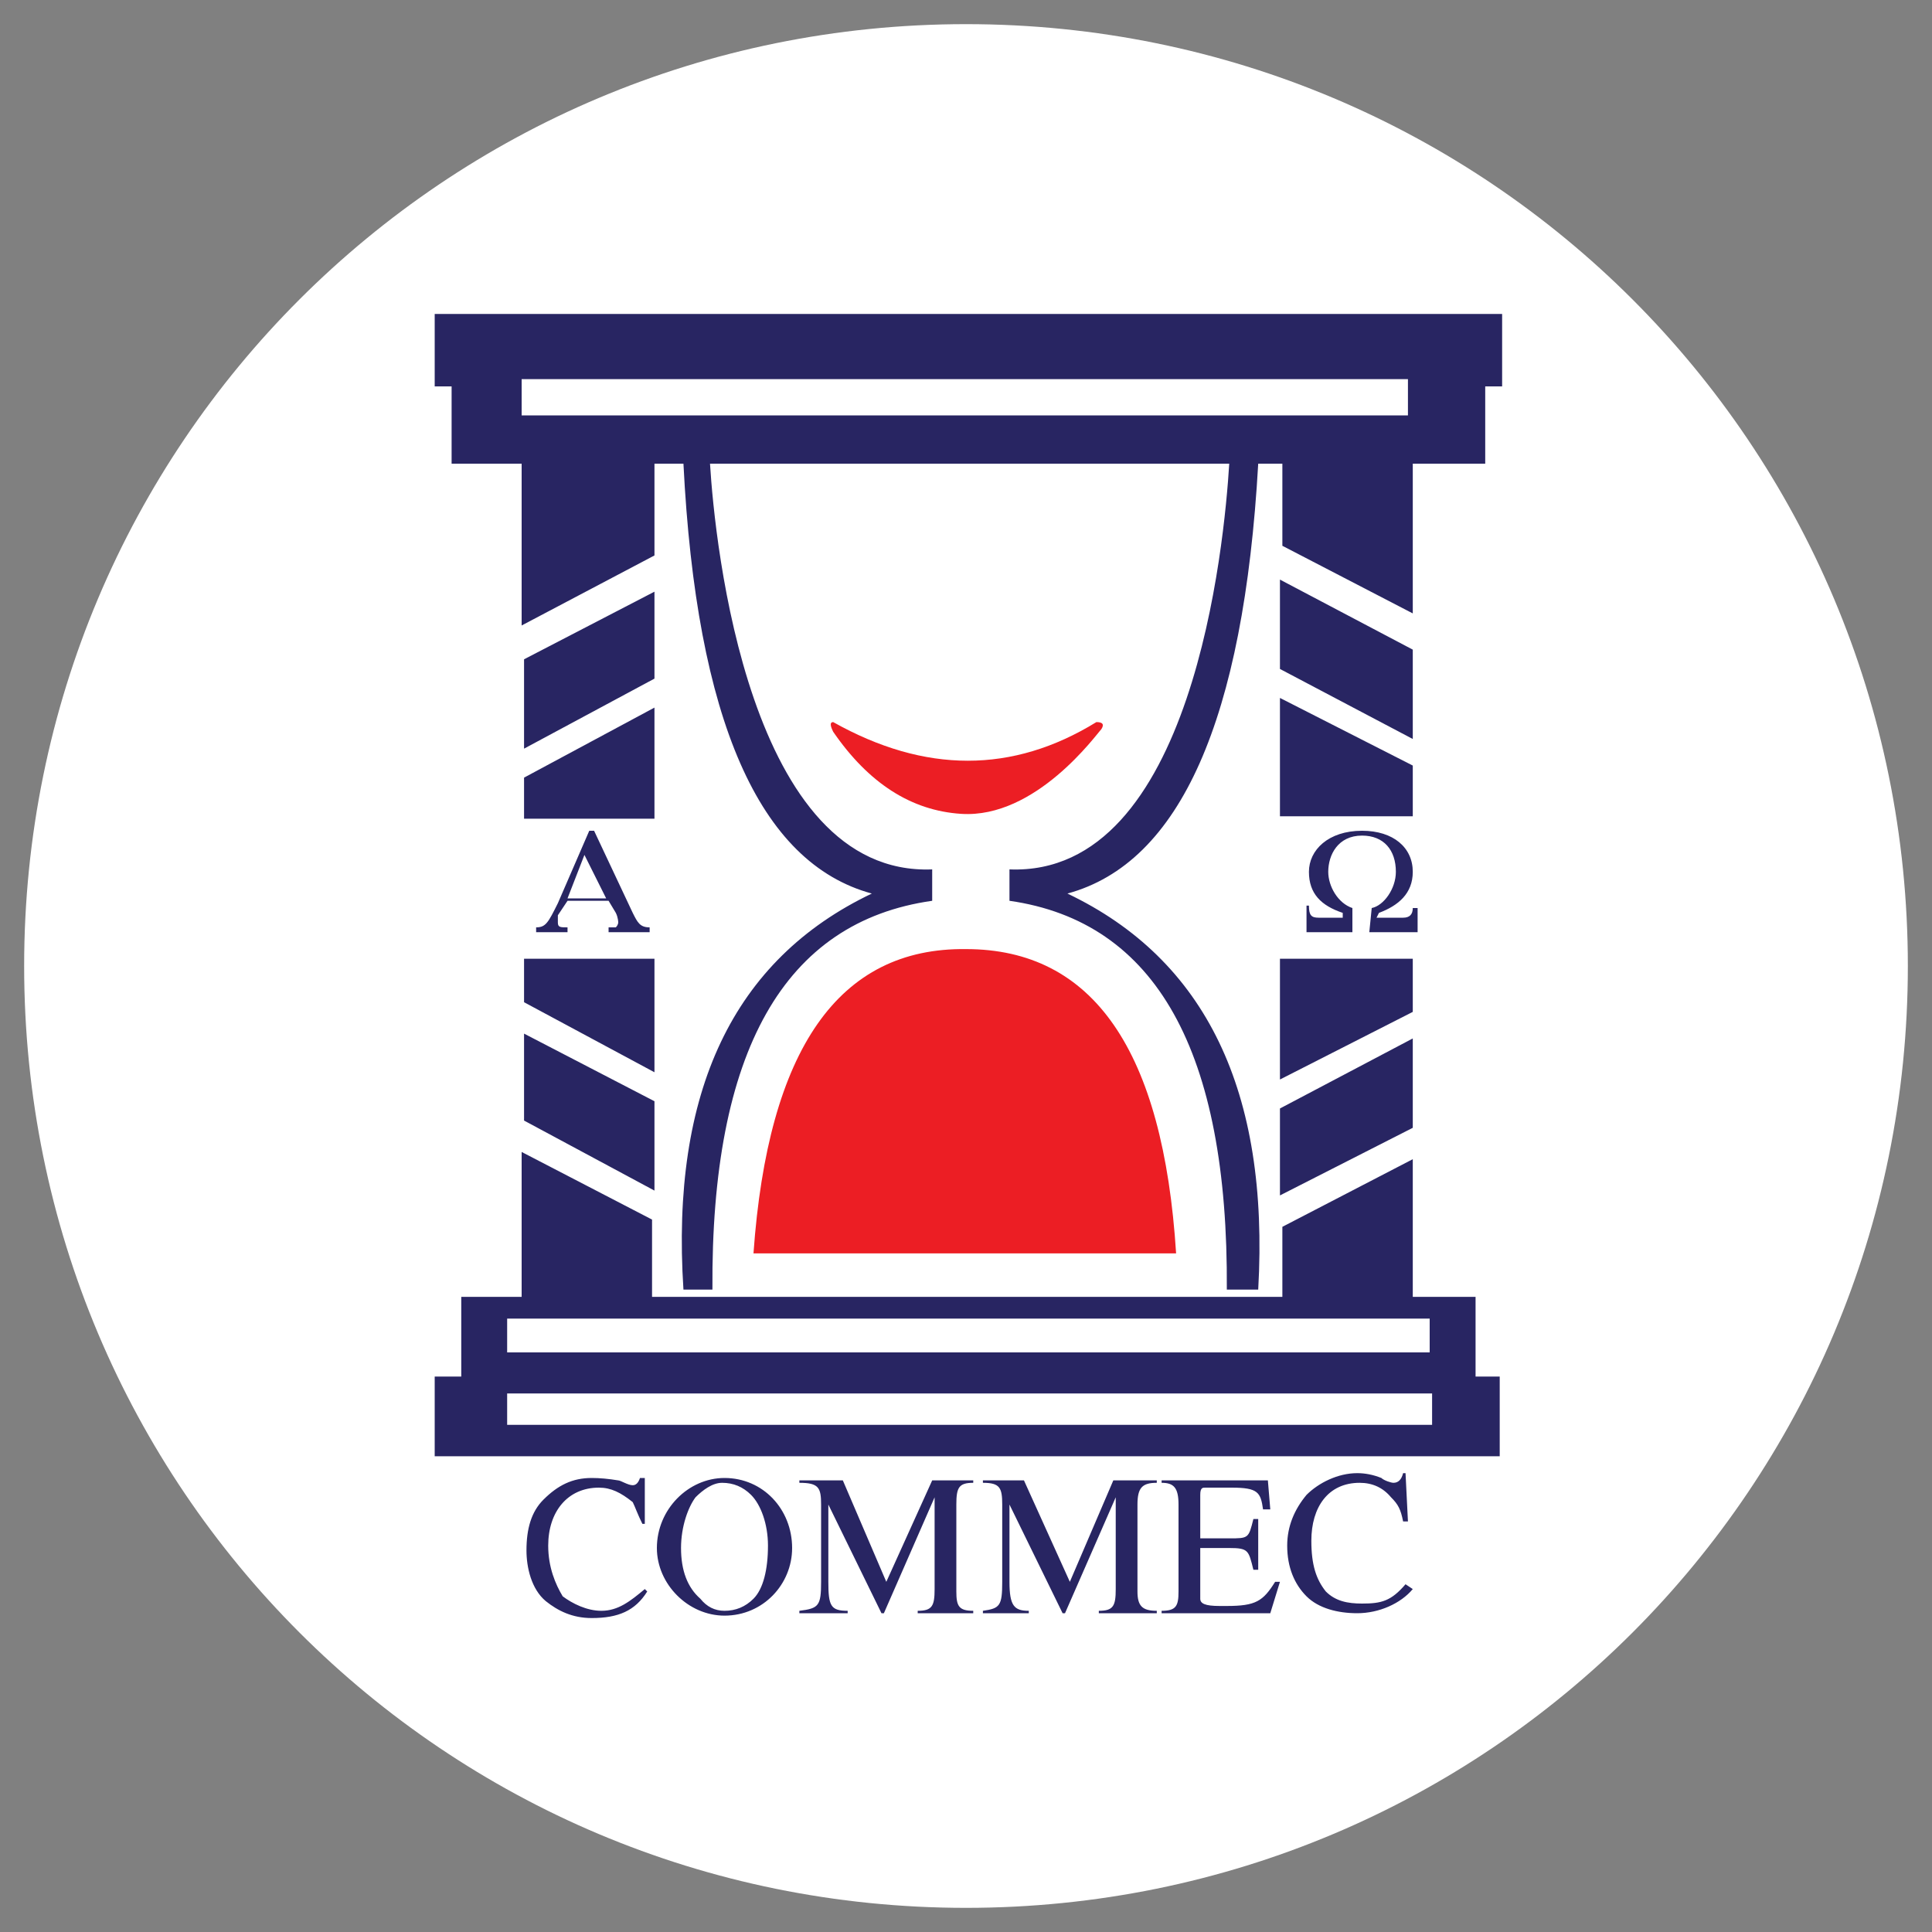
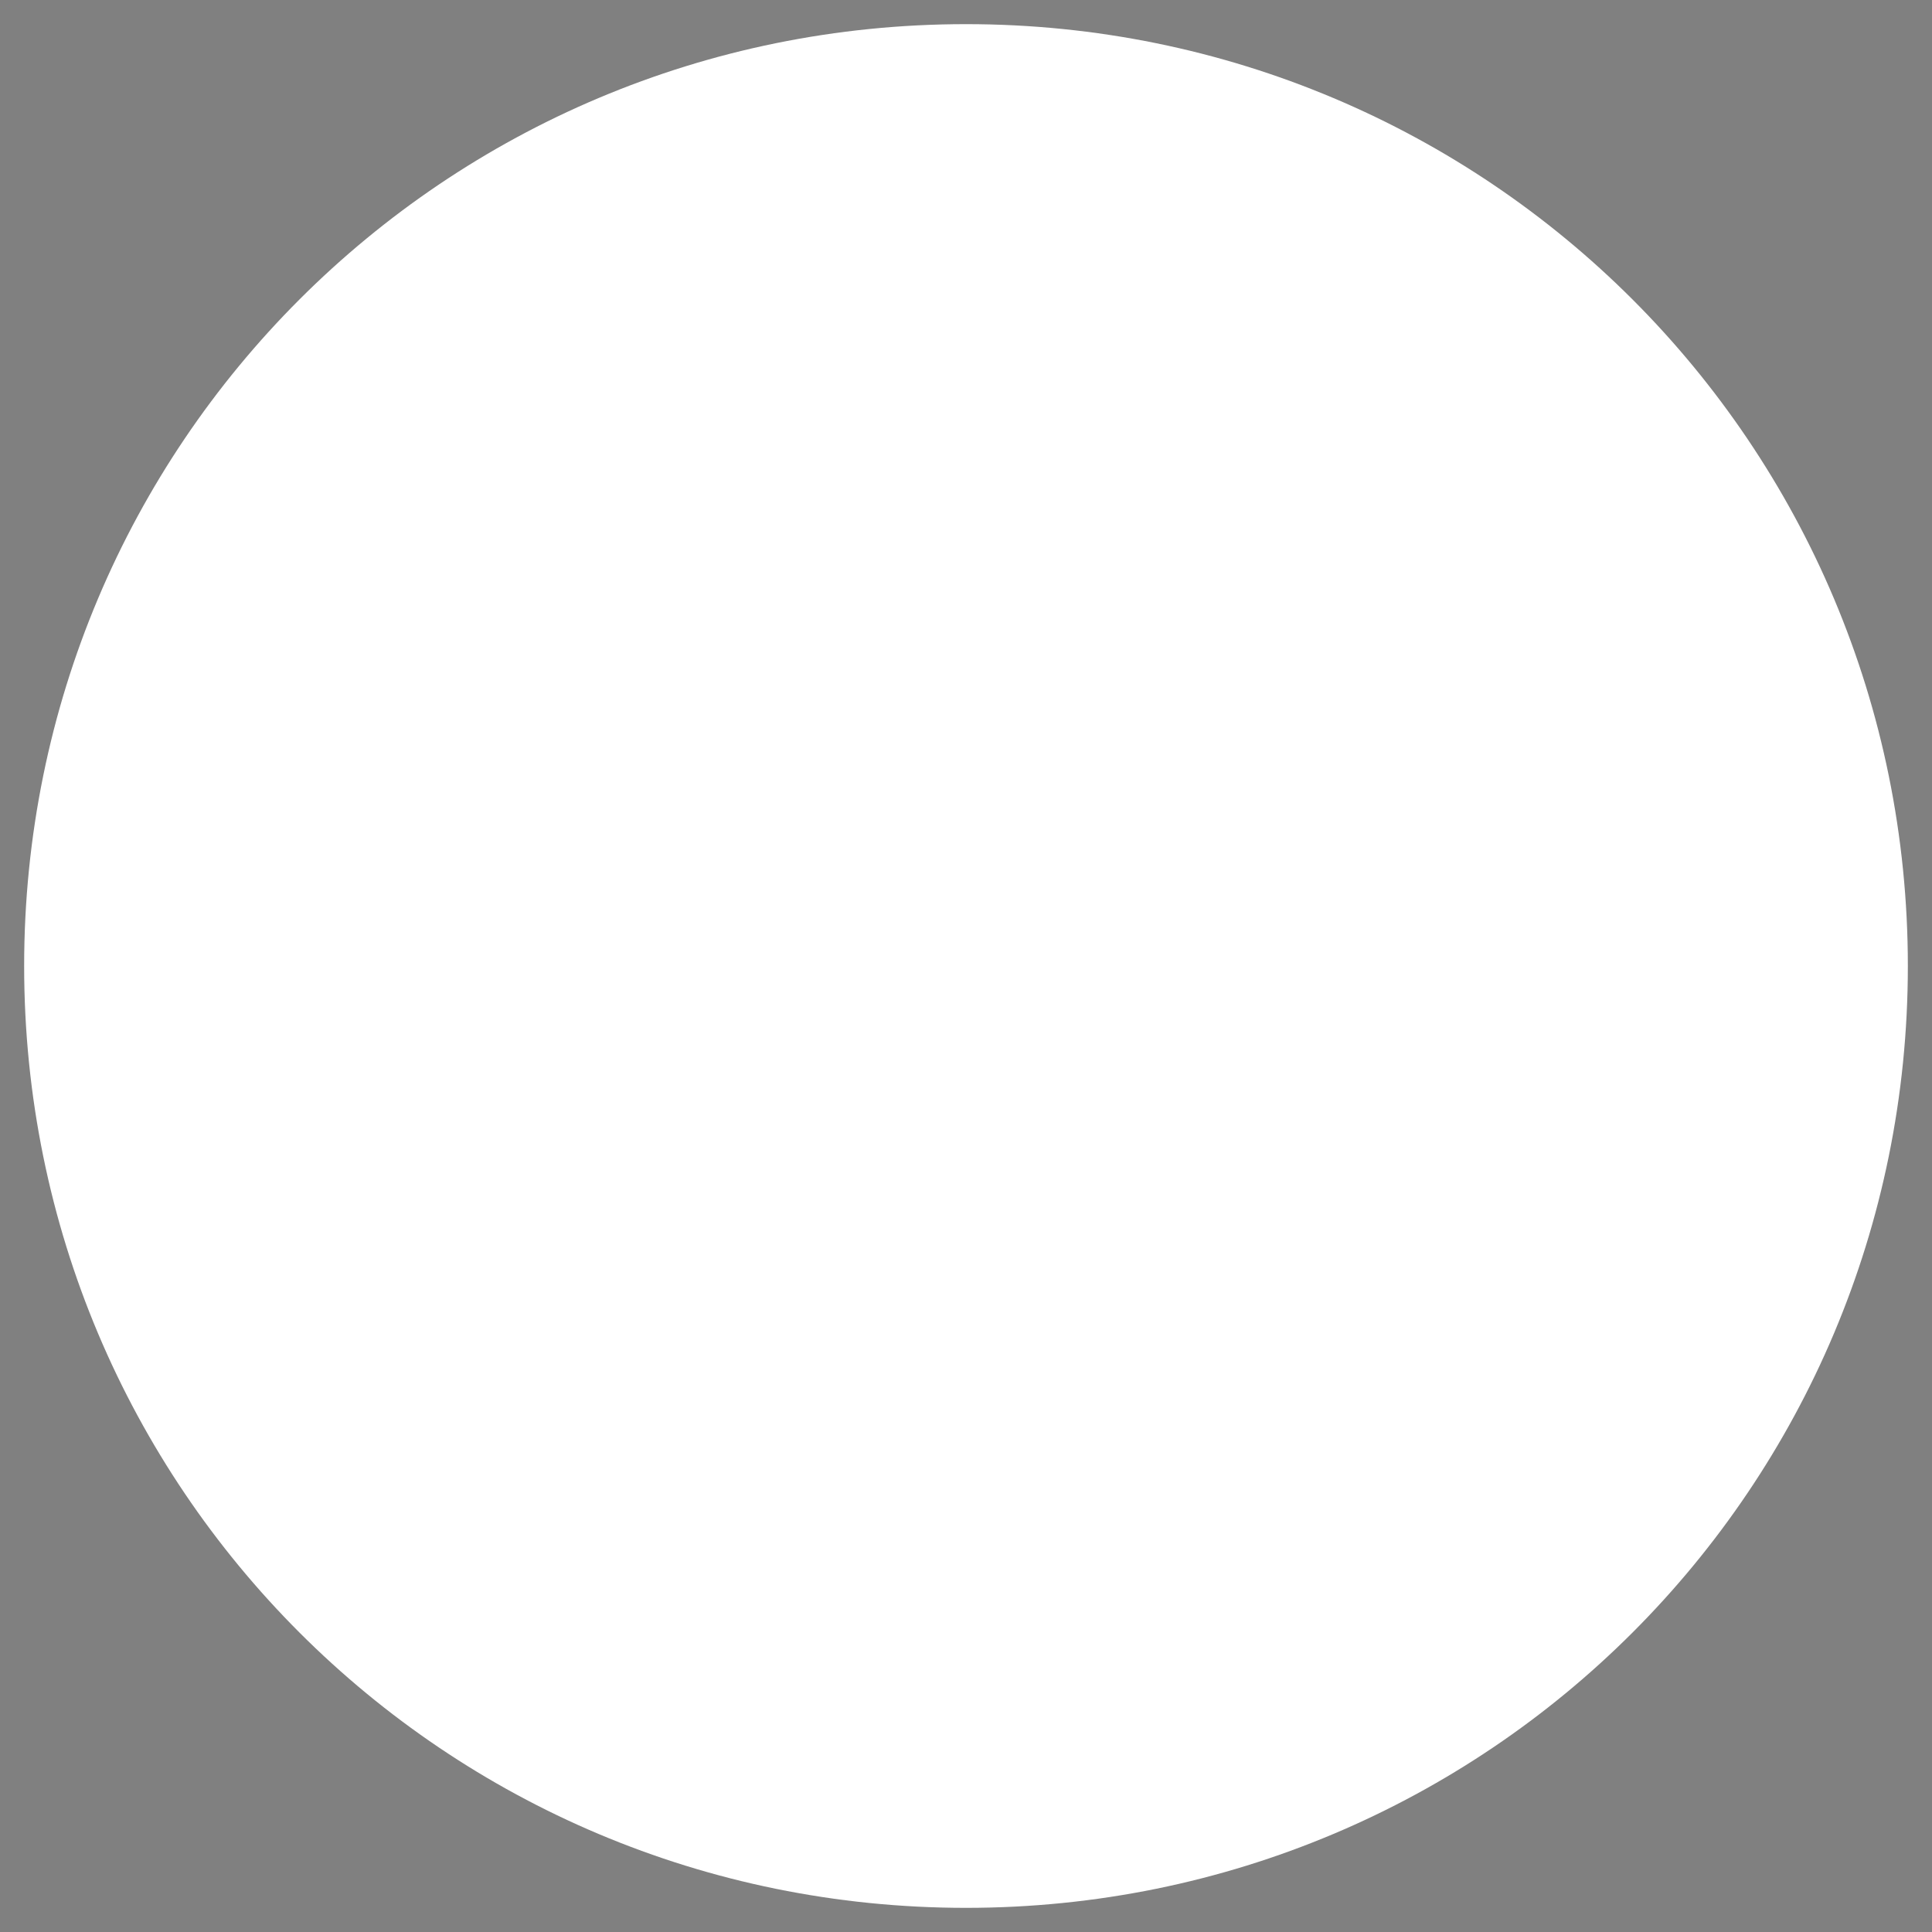
<svg xmlns="http://www.w3.org/2000/svg" version="1.2" viewBox="0 0 80 80" width="80" height="80">
  <rect x="0" y="0" width="80" height="80" fill="#808080" stroke="none" />
  <title>nav-brand</title>
  <style>
		.s0 { fill: #ffffff } 
		.s1 { fill: #282562 } 
		.s2 { fill: #ec1e24 } 
	</style>
  <path id="bg" fill-rule="evenodd" class="s0" d="m40 79c-21.6 0-39-17.4-39-39 0-21.6 17.4-39 39-39 21.6 0 39 17.4 39 39 0 21.6-17.4 39-39 39z" />
-   <path fill-rule="evenodd" class="s1" d="m26.8 65.9c-0.5 0.8-1.2 1.1-2.3 1.1-0.8 0-1.4-0.3-1.9-0.7-0.6-0.5-0.8-1.4-0.8-2.1 0-0.9 0.2-1.6 0.7-2.1 0.6-0.6 1.2-0.9 2-0.9q0.5 0 1.1 0.1c0.1 0 0.4 0.2 0.6 0.2q0.2 0 0.3-0.3h0.2v1.9h-0.1c-0.2-0.4-0.3-0.7-0.4-0.9-0.5-0.4-0.9-0.6-1.4-0.6-1.3 0-2.1 1-2.1 2.4 0 0.9 0.3 1.6 0.6 2.1 0.4 0.3 1 0.6 1.6 0.6 0.7 0 1.2-0.4 1.8-0.9zm3.2 1c-1.5 0-2.8-1.3-2.8-2.8 0-1.6 1.3-2.9 2.8-2.9 1.6 0 2.8 1.3 2.8 2.9 0 1.5-1.2 2.8-2.8 2.8zm1.1-5q-0.5-0.5-1.2-0.5c-0.4 0-0.8 0.3-1.1 0.6-0.3 0.4-0.6 1.2-0.6 2.1q0 1.4 0.8 2.1 0.4 0.5 1 0.5 0.7 0 1.2-0.5c0.4-0.4 0.6-1.2 0.6-2.2 0-0.9-0.3-1.7-0.7-2.1zm6.9 4.9v-0.1c0.6 0 0.7-0.2 0.7-0.9v-3.8l-2.1 4.8h-0.1l-2.2-4.5v3.2c0 1 0.1 1.2 0.8 1.2v0.1h-2v-0.1c0.8-0.1 0.9-0.2 0.9-1.2v-3.2c0-0.7-0.1-0.9-0.9-0.9v-0.1h1.8l1.8 4.2 1.9-4.2h1.7v0.1c-0.6 0-0.7 0.2-0.7 0.9v3.6c0 0.6 0.1 0.8 0.7 0.8v0.1zm7.5 0v-0.1c0.6 0 0.7-0.2 0.7-0.9v-3.8l-2.1 4.8h-0.1l-2.2-4.5v3.2c0 1 0.2 1.2 0.8 1.2v0.1h-1.9v-0.1c0.7-0.1 0.8-0.2 0.8-1.2v-3.2c0-0.7-0.1-0.9-0.8-0.9v-0.1h1.7l1.9 4.2 1.8-4.2h1.8v0.1c-0.6 0-0.8 0.2-0.8 0.9v3.6c0 0.6 0.2 0.8 0.8 0.8v0.1zm7.1 0h-4.5v-0.1c0.6 0 0.7-0.2 0.7-0.8v-3.6c0-0.7-0.2-0.9-0.7-0.9v-0.1h4.4l0.1 1.2h-0.3c-0.1-0.7-0.2-0.9-1.3-0.9h-1.1c-0.1 0-0.2 0-0.2 0.3v1.8h1.2c0.8 0 0.8 0 1-0.8h0.2v2.1h-0.2c-0.2-0.8-0.2-0.9-1-0.9h-1.2v2.1c0 0.2 0.2 0.3 0.8 0.3h0.3c1.2 0 1.5-0.2 2-1h0.2zm5.9-1c-0.5 0.6-1.4 1-2.3 1-0.8 0-1.6-0.2-2.1-0.7-0.5-0.5-0.8-1.2-0.8-2.1 0-0.8 0.3-1.5 0.8-2.1 0.5-0.5 1.3-0.9 2.1-0.9q0.5 0 1 0.2c0.1 0.1 0.4 0.2 0.5 0.2q0.3 0 0.4-0.4h0.1l0.1 2h-0.2c-0.1-0.5-0.2-0.7-0.5-1q-0.5-0.6-1.3-0.6c-1.3 0-2 1-2 2.4 0 1 0.2 1.6 0.6 2.1 0.4 0.4 0.9 0.5 1.5 0.5 0.8 0 1.2-0.1 1.8-0.8zm3.7-52.8v3h-0.7v3.2h-3v6.2l-5.4-2.8v-3.4h-1q-0.9 15.9-7.9 17.8 8.6 4.1 7.9 16.4h-1.3q0.1-14.8-9-16.1v-1.3c7.6 0.3 8.9-13.5 9.1-16.8h-21.5c0.2 3.3 1.6 17.1 9.2 16.8v1.3q-9.2 1.3-9.1 16.1h-1.2q-0.8-12.3 7.8-16.4-7-1.9-7.8-17.8h-1.2v3.8l-5.5 2.9v-6.7h-2.9v-3.2h-0.7v-3zm-37 25.6v-0.2c0.1 0 0.2 0 0.3 0 0.1-0.1 0.1-0.2 0.1-0.2 0 0 0-0.2-0.1-0.4l-0.3-0.5h-1.7l-0.4 0.6c0 0.1 0 0.3 0 0.3 0 0.2 0.1 0.2 0.4 0.2v0.2h-1.3v-0.2c0.4 0 0.5-0.2 0.9-1l1.3-3h0.2l1.6 3.4c0.2 0.4 0.3 0.6 0.7 0.6v0.2zm31.5 0l0.1-1c0.5-0.1 1-0.8 1-1.5 0-0.9-0.5-1.5-1.4-1.5-1 0-1.4 0.8-1.4 1.5 0 0.6 0.4 1.3 1 1.5v1h-1.9v-1.1h0.1c0 0.4 0.1 0.5 0.4 0.5h1v-0.2c-0.9-0.3-1.4-0.8-1.4-1.7 0-0.9 0.8-1.7 2.2-1.7 1.3 0 2.1 0.7 2.1 1.7 0 0.9-0.6 1.4-1.4 1.7l-0.1 0.2h1.1q0.4 0 0.4-0.4h0.2v1zm4.4 18.4h1v3.3h-44.1v-3.3h1.1v-3.3h2.5v-6l5.4 2.8v3.2h26.1v-2.9l5.4-2.8v5.7h2.6zm-40.1 0.7v1.3h38.3v-1.3zm0-3.1v1.4h38.2v-1.4zm0.7-14.9h5.4v4.7l-5.4-2.9zm31.3 0h5.5v2.2l-5.5 2.8zm-31.3 3.1l5.4 2.8v3.7l-5.4-2.9zm31.3 3.1l5.5-2.9v3.7l-5.5 2.8zm0-17l5.5 2.8v2.1h-5.5zm5.5 1.7l-5.5-2.9v-3.7l5.5 2.9zm-31.4-2.5l-5.4 2.9v-3.7l5.4-2.8zm-5.4 4.1l5.4-2.9v4.6h-5.4zm2.5 3.2l-0.7 1.8h1.6zm-2.6-19.7v1.5h36.7v-1.5z" />
-   <path class="s2" d="m40 39.3q7.9 0 8.7 12.6h-17.5q0.9-12.7 8.8-12.6zm-5.5-9.4q5.7 3.2 10.9 0 0.4 0 0.2 0.3c-0.2 0.2-2.7 3.7-5.8 3.5q-3.1-0.2-5.3-3.4-0.2-0.4 0-0.4z" />
</svg>